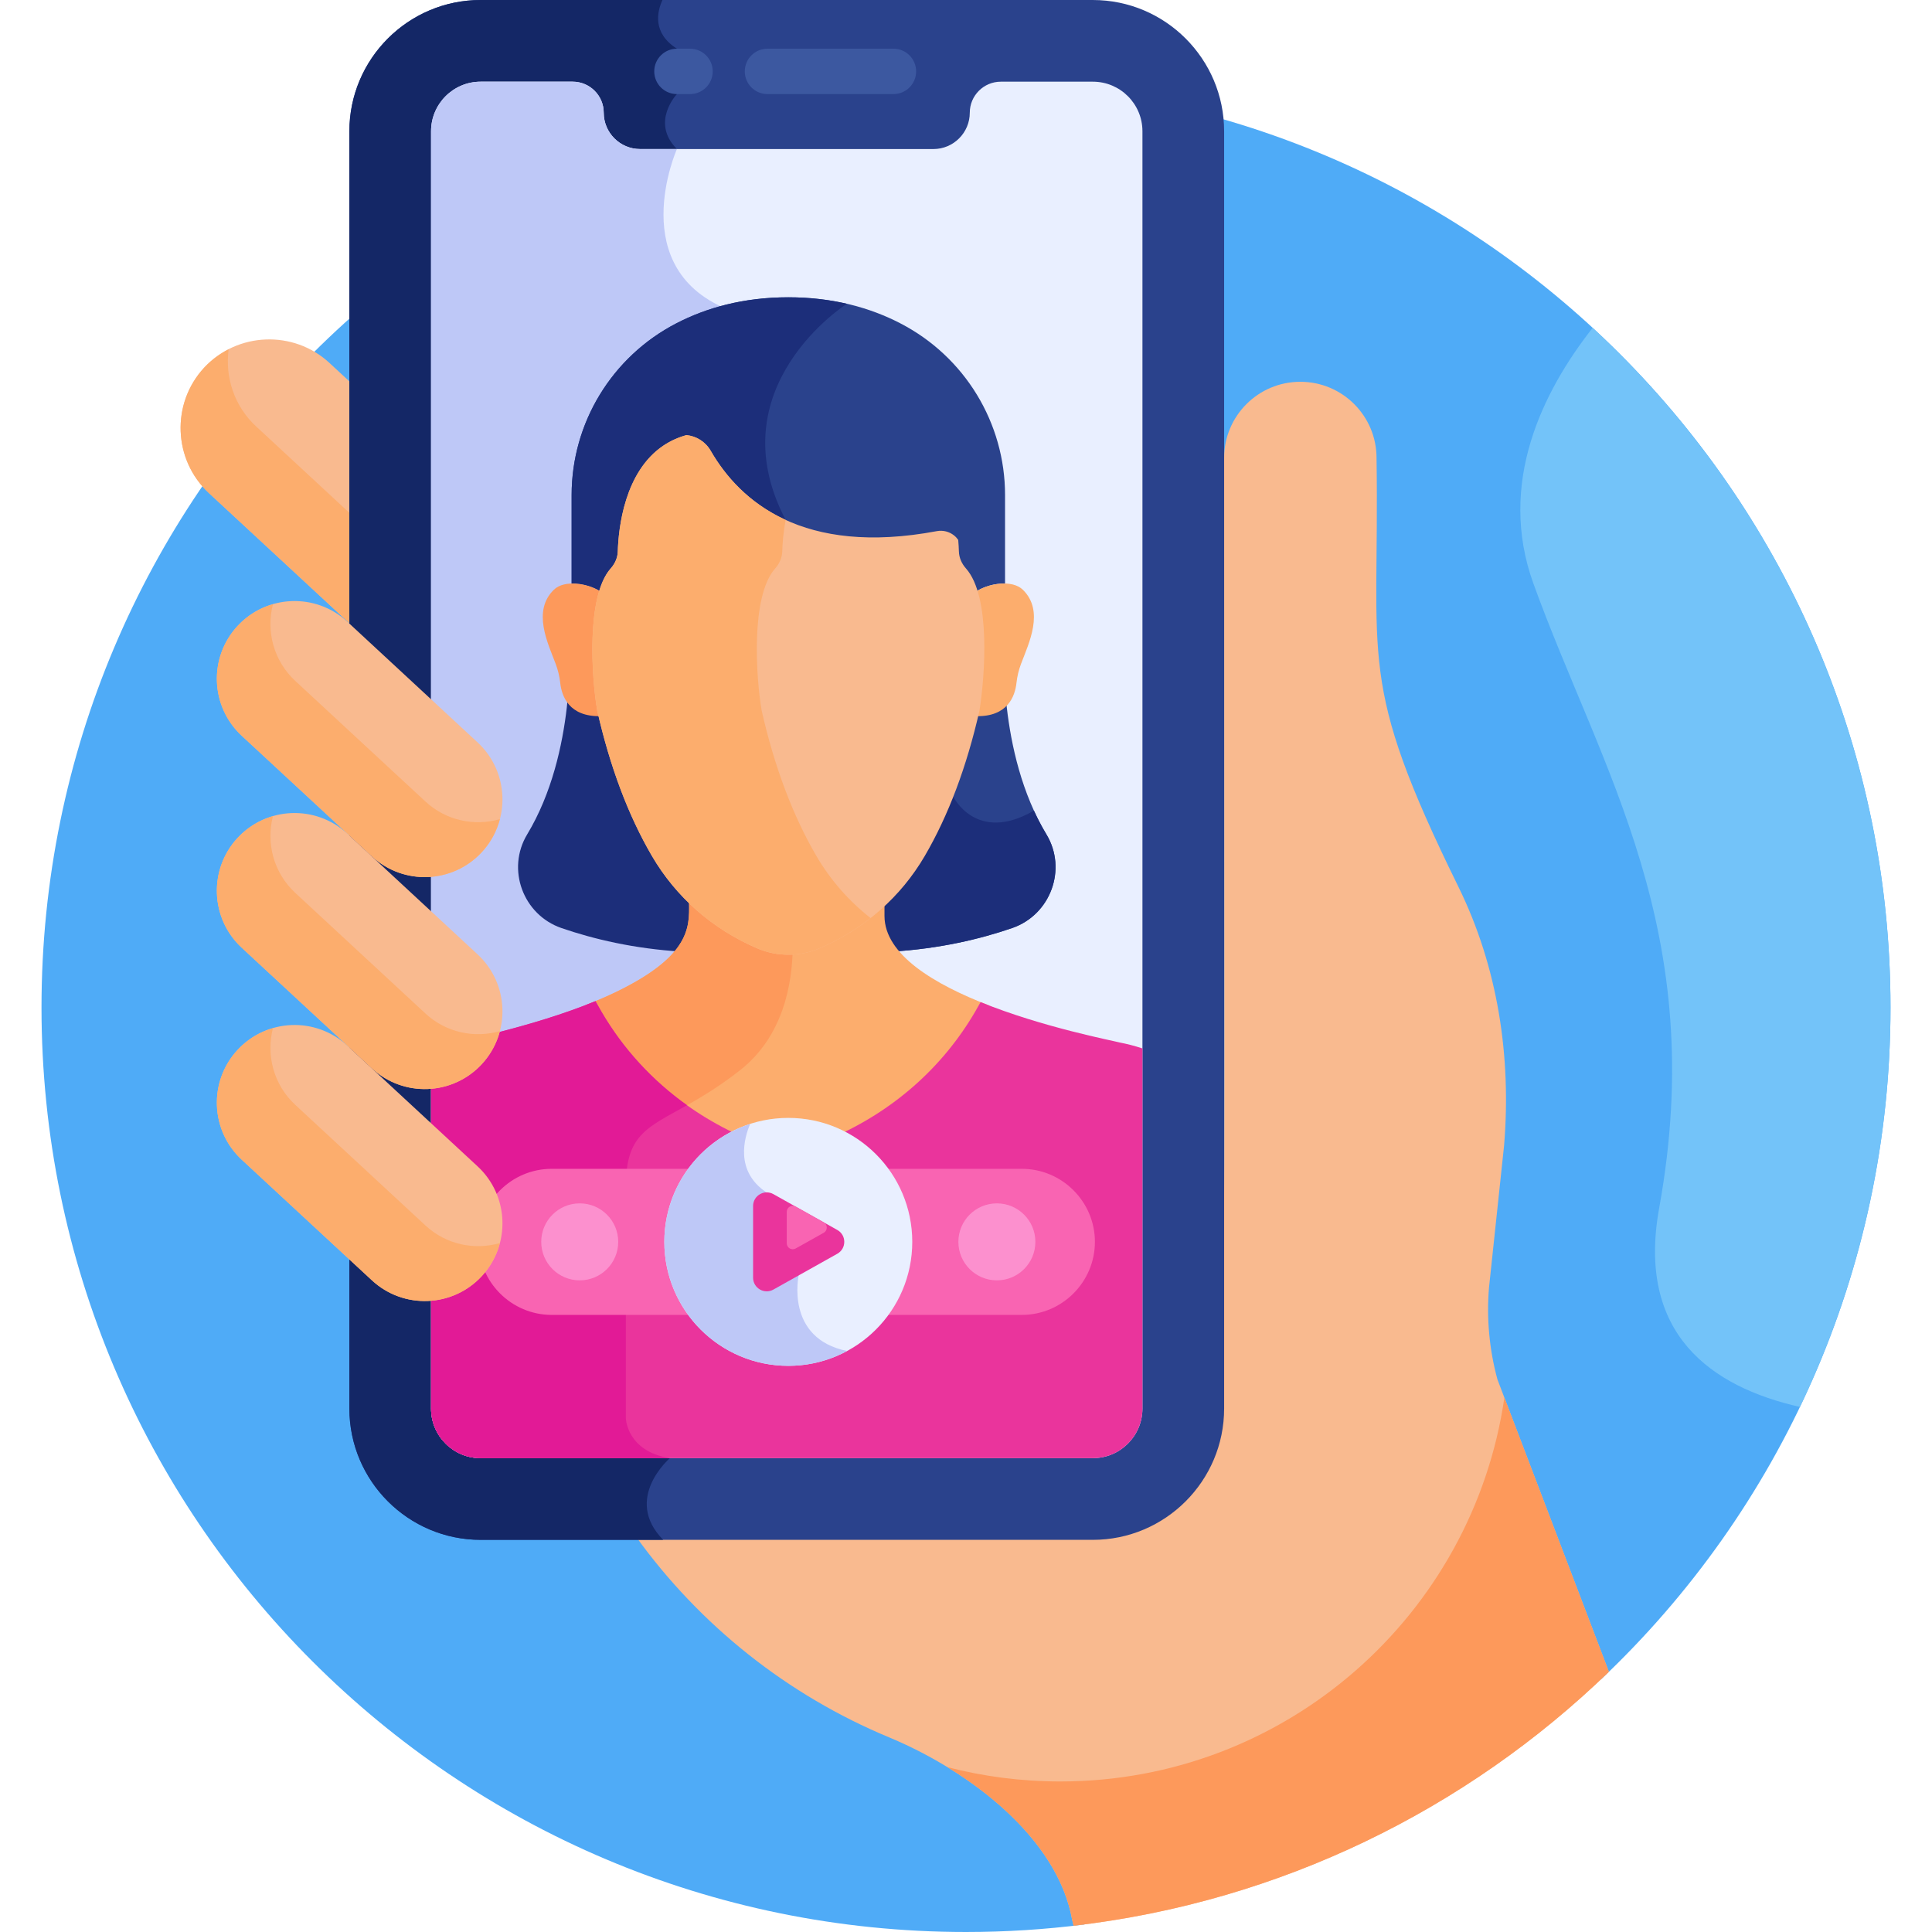
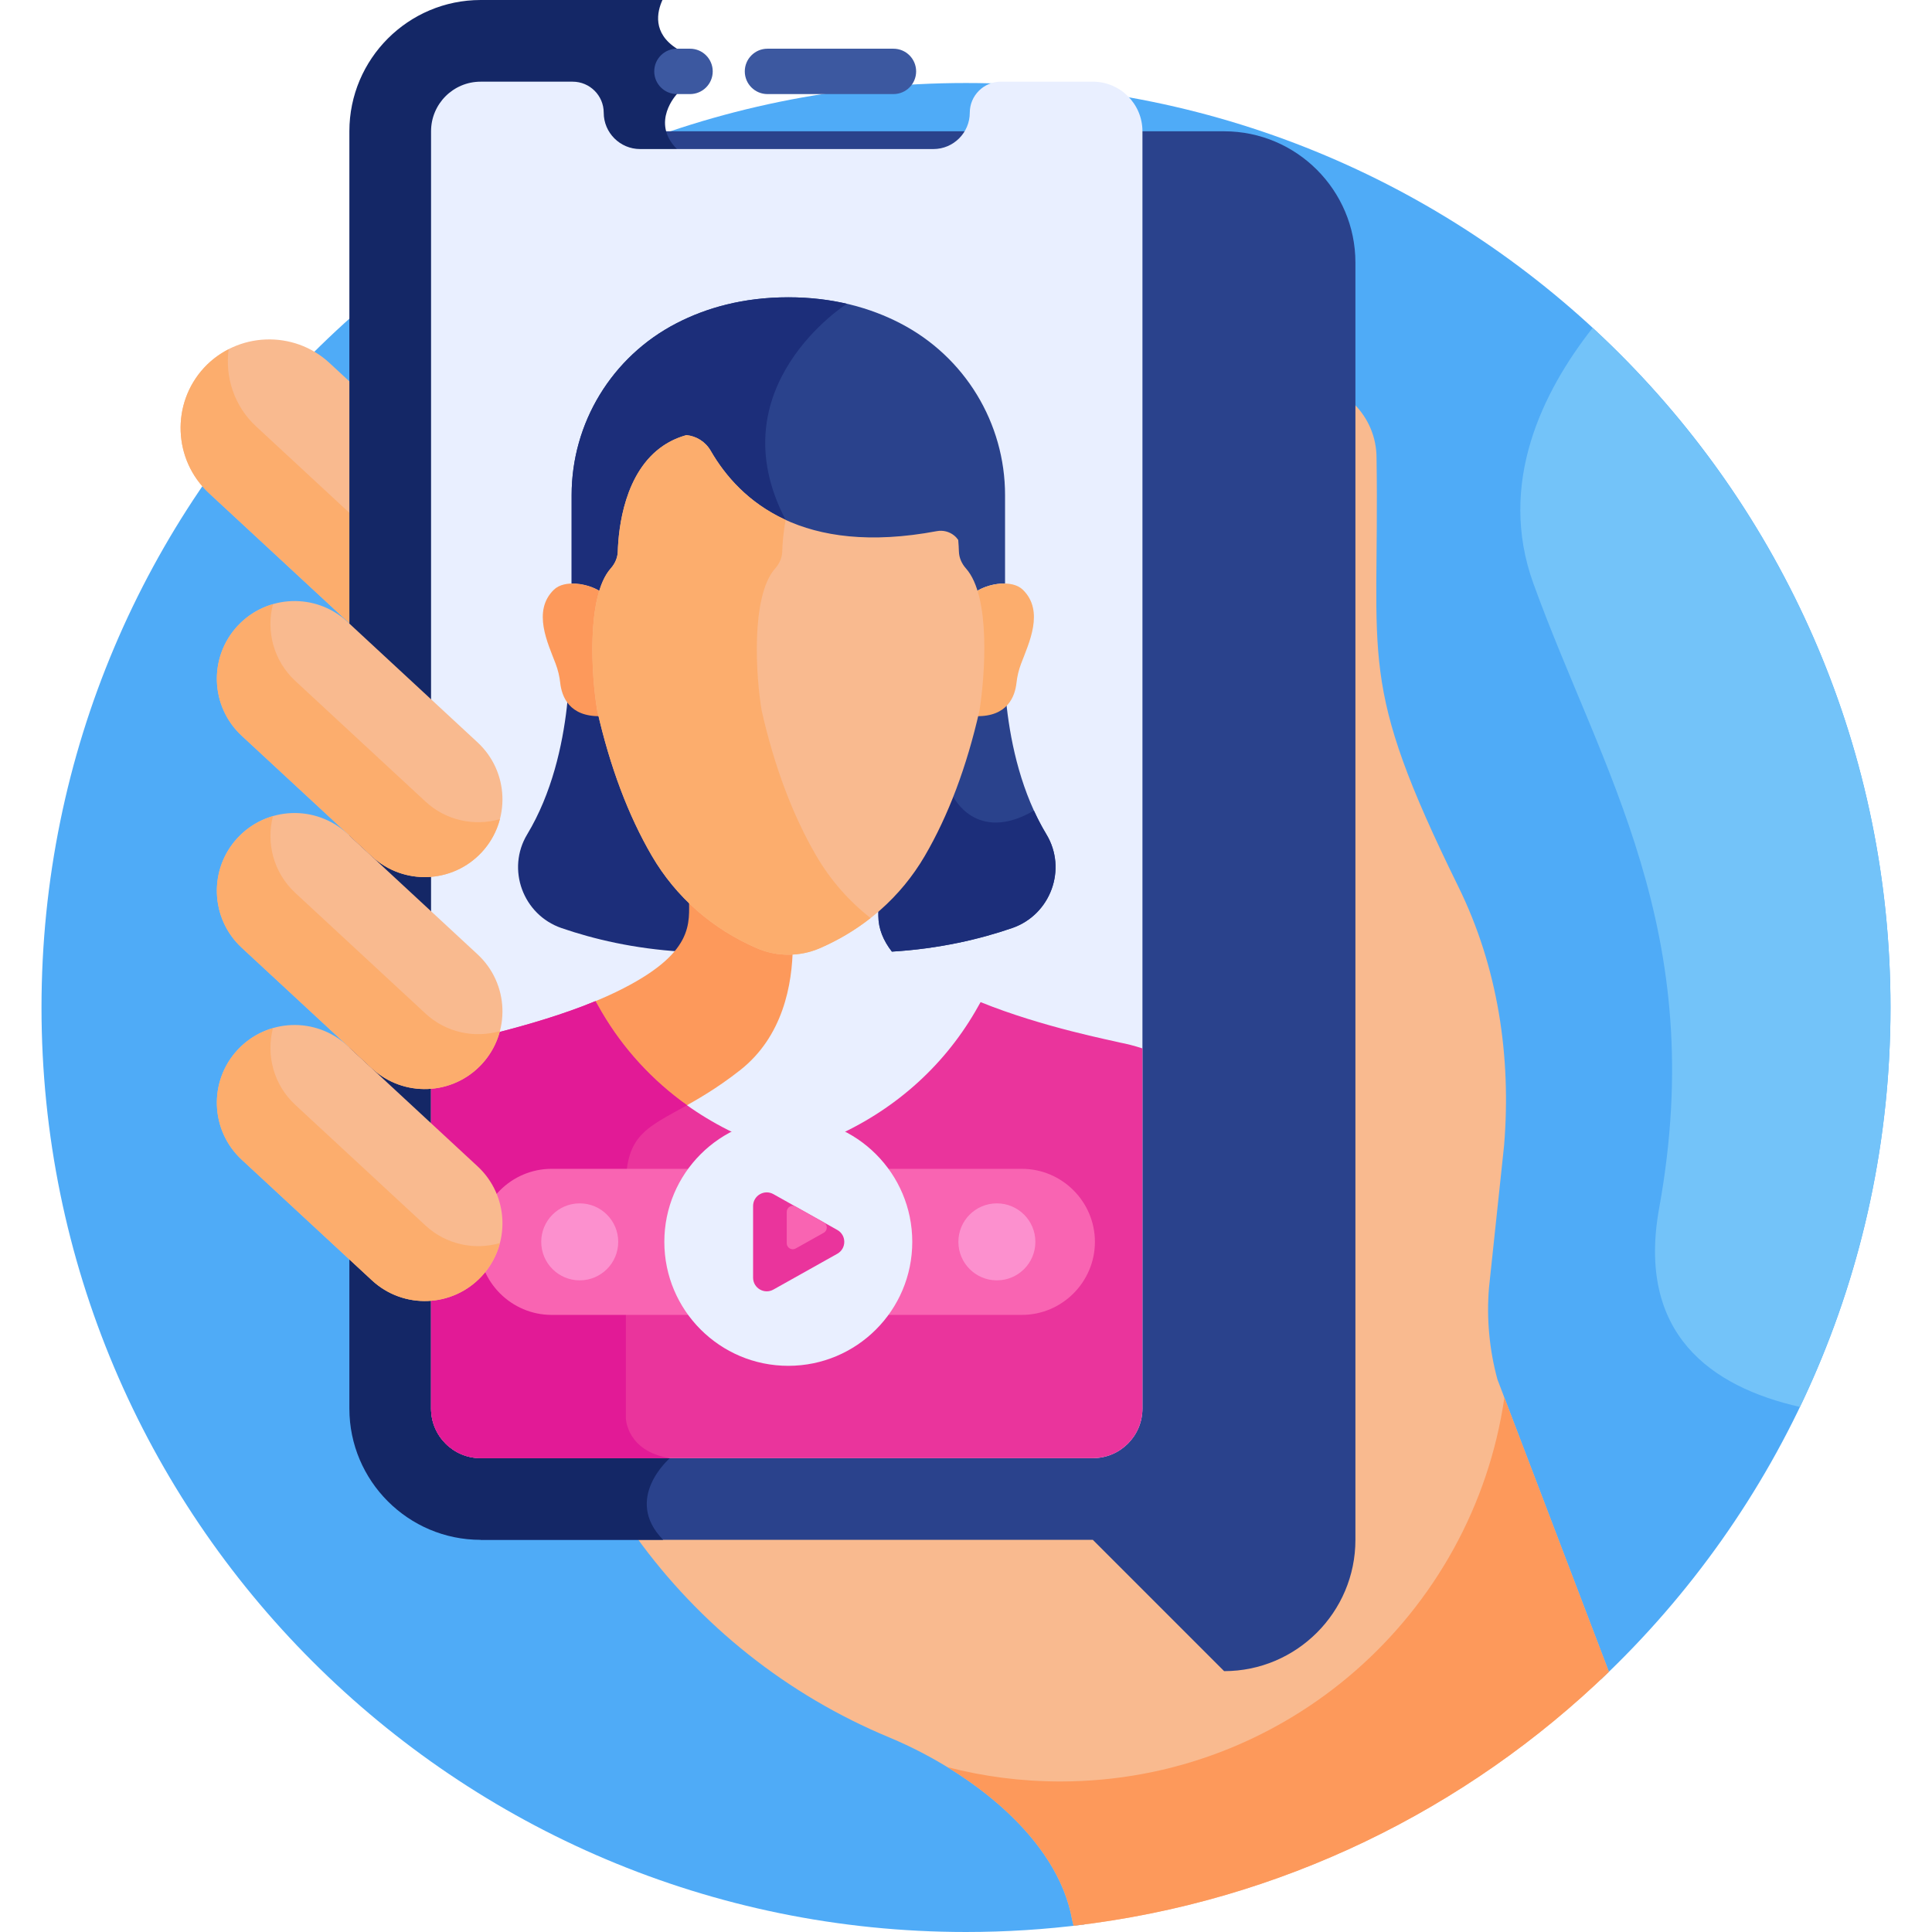
<svg xmlns="http://www.w3.org/2000/svg" id="Layer_1" enable-background="new 0 0 512 512" height="512" viewBox="0 0 512 512" width="512">
  <g>
    <path d="m424.316 445.018c47.218-44.66 76.685-107.896 76.685-178.019 0-135.31-109.691-245.001-245.001-245.001s-245.001 109.691-245.001 245.001 109.691 245.001 245.001 245.001c10.603 0 21.049-.675 31.297-1.981z" fill="#4fabf7" />
    <path d="m396.836 365.563c-2.15-7.901-2.908-16.116-2.24-24.277l4.001-37.685c1.953-23.645-1.65-47.335-12.118-68.626-27.045-55.013-20.84-59.005-21.681-113.604 0-11.153-9.042-20.196-20.196-20.196-11.154 0-20.196 9.042-20.196 20.196 0 222.032.413 205.739-.956 212.249v29.074c0 24.496-19.929 44.426-44.425 44.426-16.269 0-72.374 0-110.552 0 16.984 23.62 40.219 42.114 67.183 53.313.167.069.334.139.501.21 20.833 8.799 44.094 26.357 47.981 48.142l.376 1.556c54.861-6.36 104.191-30.834 141.86-67.297z" fill="#f9ba8f" />
    <path d="m93.463 101.881-6.151-5.699c-9.483-8.786-24.43-8.216-33.216 1.266-8.786 9.483-8.216 24.43 1.266 33.216l38.101 35.303z" fill="#f9ba8f" />
    <path d="m67.863 112.997c-5.817-5.39-8.264-13.096-7.271-20.439-2.373 1.215-4.585 2.829-6.496 4.89-8.786 9.483-8.216 24.43 1.266 33.216l38.101 35.303v-29.249z" fill="#fcad6d" />
    <g>
      <path d="m398.676 370.388c-8.342 57.526-57.852 101.719-117.69 101.719-10.331 0-20.353-1.319-29.909-3.794 15.843 9.687 30.095 23.845 33.061 40.471l.376 1.556c54.861-6.36 104.191-30.834 141.86-67.297z" fill="#fd995b" />
    </g>
    <g>
-       <path d="m289.615 408.075h-162.235c-19.185 0-34.792-15.608-34.792-34.793v-338.489c0-19.185 15.607-34.793 34.792-34.793h162.235c19.185 0 34.792 15.608 34.792 34.793v338.49c0 19.184-15.607 34.792-34.792 34.792z" fill="#2a428c" />
+       <path d="m289.615 408.075h-162.235v-338.489c0-19.185 15.607-34.793 34.792-34.793h162.235c19.185 0 34.792 15.608 34.792 34.793v338.49c0 19.184-15.607 34.792-34.792 34.792z" fill="#2a428c" />
    </g>
    <path d="m127.38 0c-19.185 0-34.792 15.608-34.792 34.792v338.49c0 19.185 15.608 34.793 34.792 34.793h48.364c-10.734-10.95 1.786-21.647 1.786-21.647-17.667-4.635-16.167-23.202-16.167-23.202s0-283.746 0-301.496 18.03-22.233 18.03-22.233c-7.102-7.102 0-14.565 0-14.565v-12.025c-6.551-4.152-5.261-9.805-3.835-12.907z" fill="#142766" />
    <g>
      <path d="m182.867 24.933h-3.474c-3.321 0-6.013-2.692-6.013-6.013s2.692-6.013 6.013-6.013h3.474c3.321 0 6.013 2.692 6.013 6.013s-2.693 6.013-6.013 6.013z" fill="#3c58a0" />
    </g>
    <g>
      <path d="m236.771 24.933h-33.382c-3.321 0-6.013-2.692-6.013-6.013s2.692-6.013 6.013-6.013h33.382c3.321 0 6.013 2.692 6.013 6.013s-2.692 6.013-6.013 6.013z" fill="#3c58a0" />
    </g>
    <path d="m289.615 21.646h-24.383c-4.546 0-8.23 3.685-8.23 8.23 0 5.291-4.329 9.621-9.621 9.621h-77.767c-5.291 0-9.621-4.329-9.621-9.621 0-4.545-3.685-8.23-8.23-8.23h-24.383c-7.26 0-13.146 5.886-13.146 13.146v338.49c0 7.26 5.886 13.146 13.146 13.146h162.235c7.26 0 13.146-5.886 13.146-13.146 0-34.819 0-329.197 0-338.49 0-7.26-5.886-13.146-13.146-13.146z" fill="#e9efff" />
-     <path d="m193.847 386.429v-304.047c-28.761-10.748-14.458-42.876-14.455-42.884h-9.778c-5.291 0-9.621-4.329-9.621-9.621 0-4.545-3.685-8.23-8.23-8.23h-24.383c-7.26 0-13.146 5.885-13.146 13.146v338.491c0 7.26 5.886 13.146 13.146 13.146h66.467z" fill="#bec8f7" />
    <path d="m259.208 170.074c.121 6.611-.532 13.382-1.239 17.896-3.336 14.703-8.152 27.505-14.313 38.048-2.794 4.781-6.279 9.126-10.359 12.916l-.523.485v3.293c0 3.413 1.327 6.57 3.585 9.477 12.642-.764 23.389-3.325 31.861-6.242 10.197-3.512 14.661-15.6 9.09-24.835-13.119-21.745-11.164-51.039-11.164-51.039h-6.938z" fill="#2a428c" />
    <path d="m277.31 221.113c-1.231-2.04-2.329-4.146-3.308-6.289-15.268 8.857-21.37-3.692-21.37-3.692s-.394-.579-1.117-1.654c-2.307 5.997-4.929 11.527-7.858 16.541-2.794 4.781-6.279 9.126-10.359 12.916l-.523.485v3.293c0 3.413 1.327 6.57 3.585 9.477 12.642-.764 23.389-3.325 31.861-6.242 10.196-3.512 14.66-15.6 9.089-24.835z" fill="#1c2e7a" />
    <path d="m148.803 245.948c8.471 2.917 19.219 5.478 31.861 6.242 2.259-2.907 3.585-6.064 3.585-9.477v-4.044l-.5-.483c-3.734-3.605-6.952-7.698-9.564-12.167-6.164-10.55-10.979-23.347-14.31-38.034-.73-4.258-1.389-11.141-1.243-17.911h-7.755s1.955 29.294-11.164 51.039c-5.571 9.235-1.107 21.323 9.09 24.835z" fill="#1c2e7a" />
-     <path d="m156.829 268.25c9.15 15.659 23.007 27.838 40.073 35.222 7.644 3.306 16.408 3.306 24.05 0 17.066-7.384 30.923-19.563 40.073-35.222.349-.597.69-1.207 1.033-1.815-14.348-5.532-27.656-13.403-27.656-23.689 0-3.6 0-2.521 0-4.852-6.276 5.611-17.04 12.76-25.904 12.975-8.865-.215-19.628-7.363-25.904-12.975 0 6.692 1.776 14.746-19.257 24.959-2.428 1.179-5.022 2.288-7.684 3.328.389.693.779 1.388 1.176 2.069z" fill="#fcad6d" />
    <path d="m210.096 250.754c-.538.06-1.073.101-1.599.113-8.865-.215-19.628-7.363-25.904-12.975 0 6.691 1.776 14.747-19.257 24.958-2.428 1.179-5.022 2.288-7.684 3.328.39.694.78 1.389 1.177 2.07 5.934 10.155 13.857 18.834 23.34 25.703 4.361-2.408 9.686-5.41 15.943-10.321 11.387-8.934 13.896-22.761 13.984-32.876z" fill="#fd995b" />
    <path d="m127.38 386.429h162.235c7.26 0 13.146-5.886 13.146-13.146 0-11.152 0-48.931 0-95.442-2.263-.745-4.277-1.228-5.883-1.536-1.962-.529-20.598-4.069-37.01-10.736-.475.854-.955 1.702-1.443 2.536-8.697 14.884-21.868 26.46-38.089 33.478-7.264 3.142-15.595 3.142-22.86 0-16.221-7.018-29.392-18.594-38.089-33.478-.536-.917-1.064-1.846-1.585-2.787-16.823 6.935-37.597 10.964-37.685 10.987-1.606.308-3.621.792-5.884 1.536v95.442c.001 7.26 5.887 13.146 13.147 13.146z" fill="#ea349c" />
    <path d="m177.529 386.429c-11.458-1.829-11.667-10.547-11.667-10.547s0-42.75 0-61.5c0-13.646 5.568-15.512 16.209-21.489-9.236-6.584-16.941-14.959-22.684-24.788-.536-.917-1.064-1.846-1.585-2.787-16.823 6.935-37.597 10.965-37.685 10.987-1.606.308-3.621.792-5.884 1.536v95.442c0 7.261 5.886 13.147 13.146 13.147h50.15z" fill="#e21a96" />
    <path d="m270.809 309.75h-124.623c-10.645 0-19.355 8.71-19.355 19.355 0 10.646 8.71 19.355 19.355 19.355h124.623c10.646 0 19.355-8.71 19.355-19.355s-8.71-19.355-19.355-19.355z" fill="#f964b2" />
    <circle cx="208.908" cy="329.106" fill="#e9efff" r="32.852" />
    <circle cx="153.633" cy="329.106" fill="#fc90ce" r="10.202" />
    <circle cx="264.182" cy="329.106" fill="#fc90ce" r="10.202" />
    <path d="m127.669 225.842c-7.731 8.343-20.761 8.84-29.104 1.109l-34.497-31.964c-8.343-7.73-8.84-20.761-1.109-29.104 7.73-8.343 20.761-8.84 29.104-1.109l34.497 31.964c8.343 7.731 8.839 20.761 1.109 29.104z" fill="#f9ba8f" />
    <path d="m112.757 212.422-34.497-31.964c-5.77-5.346-7.781-13.226-5.92-20.338-3.478 1.004-6.741 2.915-9.381 5.764-7.731 8.343-7.234 21.374 1.109 29.104l34.497 31.964c8.343 7.73 21.373 7.234 29.104-1.109 2.384-2.573 3.98-5.594 4.81-8.766-6.707 1.935-14.228.436-19.722-4.655z" fill="#fcad6d" />
    <g>
      <path d="m127.669 338.191c-7.731 8.343-20.761 8.84-29.104 1.109l-34.497-31.964c-8.343-7.73-8.84-20.761-1.109-29.104 7.73-8.343 20.761-8.84 29.104-1.109l34.497 31.964c8.343 7.73 8.839 20.761 1.109 29.104z" fill="#f9ba8f" />
    </g>
    <path d="m112.757 324.77-34.497-31.963c-5.77-5.346-7.781-13.226-5.92-20.338-3.478 1.004-6.741 2.915-9.381 5.764-7.731 8.343-7.234 21.374 1.109 29.104l34.497 31.963c8.343 7.73 21.373 7.234 29.104-1.109 2.384-2.573 3.98-5.594 4.81-8.766-6.707 1.936-14.228.436-19.722-4.655z" fill="#fcad6d" />
    <path d="m127.669 282.017c-7.731 8.343-20.761 8.84-29.104 1.109l-34.497-31.964c-8.343-7.73-8.84-20.761-1.109-29.104 7.73-8.343 20.761-8.84 29.104-1.109l34.497 31.964c8.343 7.73 8.839 20.76 1.109 29.104z" fill="#f9ba8f" />
    <path d="m112.757 268.596-34.497-31.963c-5.77-5.346-7.781-13.226-5.92-20.338-3.478 1.004-6.742 2.915-9.381 5.764-7.731 8.343-7.234 21.373 1.109 29.104l34.497 31.964c8.343 7.731 21.373 7.234 29.104-1.109 2.384-2.573 3.98-5.594 4.81-8.766-6.707 1.935-14.228.435-19.722-4.656z" fill="#fcad6d" />
    <path d="m422.068 86.887c-13.299 16.916-25.301 41.22-15.706 67.742 18 49.753 46.667 91.99 33.333 165.538-6.05 33.372 13.803 47.361 37.296 52.687 15.379-32.042 24.009-67.938 24.009-105.855.001-71.228-30.404-135.345-78.932-180.112z" fill="#73c3f9" />
    <g>
      <path d="m238.543 85.654c-7.86-4.055-17.633-6.869-29.622-6.869-11.988 0-21.762 2.814-29.622 6.869-17.206 8.877-27.809 26.503-27.809 45.522v23.462l.001.008c2.714-.064 5.716.825 7.65 2.115.713-2.332 1.688-4.351 3.007-5.837 1.187-1.337 1.931-2.992 1.984-4.762.202-6.773 1.979-22.779 13.907-28.906 3.323-1.707 7.383-.405 9.249 2.831 7.184 12.456 23.943 28.871 61.212 21.875 2.643-.496 5.127 1.469 5.209 4.158 0 .014.001.028.001.042.053 1.77.798 3.425 1.984 4.762 1.318 1.486 2.294 3.505 3.006 5.837 1.934-1.289 4.936-2.178 7.65-2.115l.001-.008v-23.462c0-19.019-10.602-36.645-27.808-45.522z" fill="#2a428c" />
    </g>
    <path d="m208.204 137.779c-18.471-35.288 16.233-57.274 16.233-57.274-4.702-1.088-9.859-1.72-15.516-1.72-11.989 0-21.762 2.814-29.622 6.869-17.206 8.877-27.809 26.503-27.809 45.522v23.462l.001.008c2.714-.064 5.716.826 7.65 2.115.713-2.332 1.688-4.351 3.007-5.837 1.187-1.337 1.932-2.992 1.984-4.762.202-6.773 1.979-22.779 13.906-28.906 3.323-1.707 7.383-.405 9.249 2.831 3.884 6.734 10.576 14.618 21.784 19.341-.291-.55-.58-1.1-.867-1.649z" fill="#1c2e7a" />
    <path d="m158.668 188.215s-3.115-19.714.473-31.454c-3.255-2.17-9.545-3.229-12.373-.464-5.791 5.662-1.548 14.212.483 19.612.623 1.658 1.026 3.335 1.208 5.016.395 3.651 2.375 8.995 10.583 8.869-.126-.527-.253-1.045-.374-1.579z" fill="#fd995b" />
    <path d="m271.074 156.296c-2.829-2.765-9.118-1.706-12.373.464 3.588 11.74.473 31.454.473 31.454-.121.535-.248 1.052-.372 1.579 8.208.126 10.188-5.218 10.583-8.869.182-1.68.584-3.358 1.208-5.016 2.029-5.4 6.272-13.95.481-19.612z" fill="#fcad6d" />
    <path d="m254.119 146.15c-.026-.861-.08-1.903-.181-3.067-.303-.437-.664-.837-1.088-1.178-1.286-1.034-2.958-1.451-4.578-1.148-35.537 6.669-52.198-7.893-59.923-21.283-1.41-2.446-3.854-3.919-6.444-4.16-2.193.608-4.208 1.519-6.037 2.737-10.413 6.934-11.963 21.96-12.146 28.099-.048 1.613-.698 3.17-1.882 4.503-6.521 7.348-5.093 28.814-3.571 37.652 3.369 14.87 8.249 27.837 14.503 38.54 6.349 10.865 15.964 19.316 27.804 24.439 5.304 2.294 11.385 2.294 16.688 0 11.841-5.123 21.456-13.573 27.805-24.439 6.253-10.7 11.133-23.667 14.509-38.566 1.461-9.29 3.017-30.194-3.577-37.626-1.183-1.333-1.834-2.891-1.882-4.503z" fill="#f9ba8f" />
    <path d="m216.354 226.844c-6.254-10.703-11.134-23.669-14.503-38.54-1.522-8.838-2.949-30.305 3.571-37.652 1.184-1.333 1.834-2.89 1.882-4.503.06-2.025.272-5.02.899-8.37-9.755-4.474-15.949-11.537-19.854-18.306-1.41-2.446-3.854-3.919-6.444-4.16-2.193.608-4.208 1.519-6.037 2.737-10.413 6.934-11.963 21.96-12.146 28.099-.048 1.613-.699 3.17-1.882 4.503-6.521 7.348-5.093 28.814-3.571 37.652 3.369 14.87 8.249 27.837 14.503 38.54 6.349 10.865 15.964 19.316 27.804 24.439 5.304 2.294 11.385 2.294 16.688 0 4.889-2.115 9.391-4.806 13.447-7.991-5.769-4.53-10.63-10.068-14.357-16.448z" fill="#fcad6d" />
-     <path d="m224.499 358.028c-16.527-3.354-12.84-20.03-12.84-20.03s2.287-14.782-8.544-22.004c-8.479-5.653-5.852-14.551-4.311-18.15-13.199 4.263-22.748 16.645-22.748 31.262 0 18.144 14.708 32.853 32.852 32.853 5.642-.001 10.952-1.425 15.591-3.931z" fill="#bec8f7" />
    <path d="m221.894 325.951-16.935-9.493c-2.41-1.351-5.384.391-5.384 3.154v18.985c0 2.763 2.974 4.505 5.384 3.154l16.935-9.493c2.464-1.379 2.464-4.926 0-6.307z" fill="#ea349c" />
    <path d="m218.296 323.927-7.435-4.168c-1.058-.593-2.364.172-2.364 1.385v8.335c0 1.213 1.306 1.978 2.364 1.385l7.435-4.168c1.082-.606 1.082-2.163 0-2.769z" fill="#f964b2" />
  </g>
</svg>